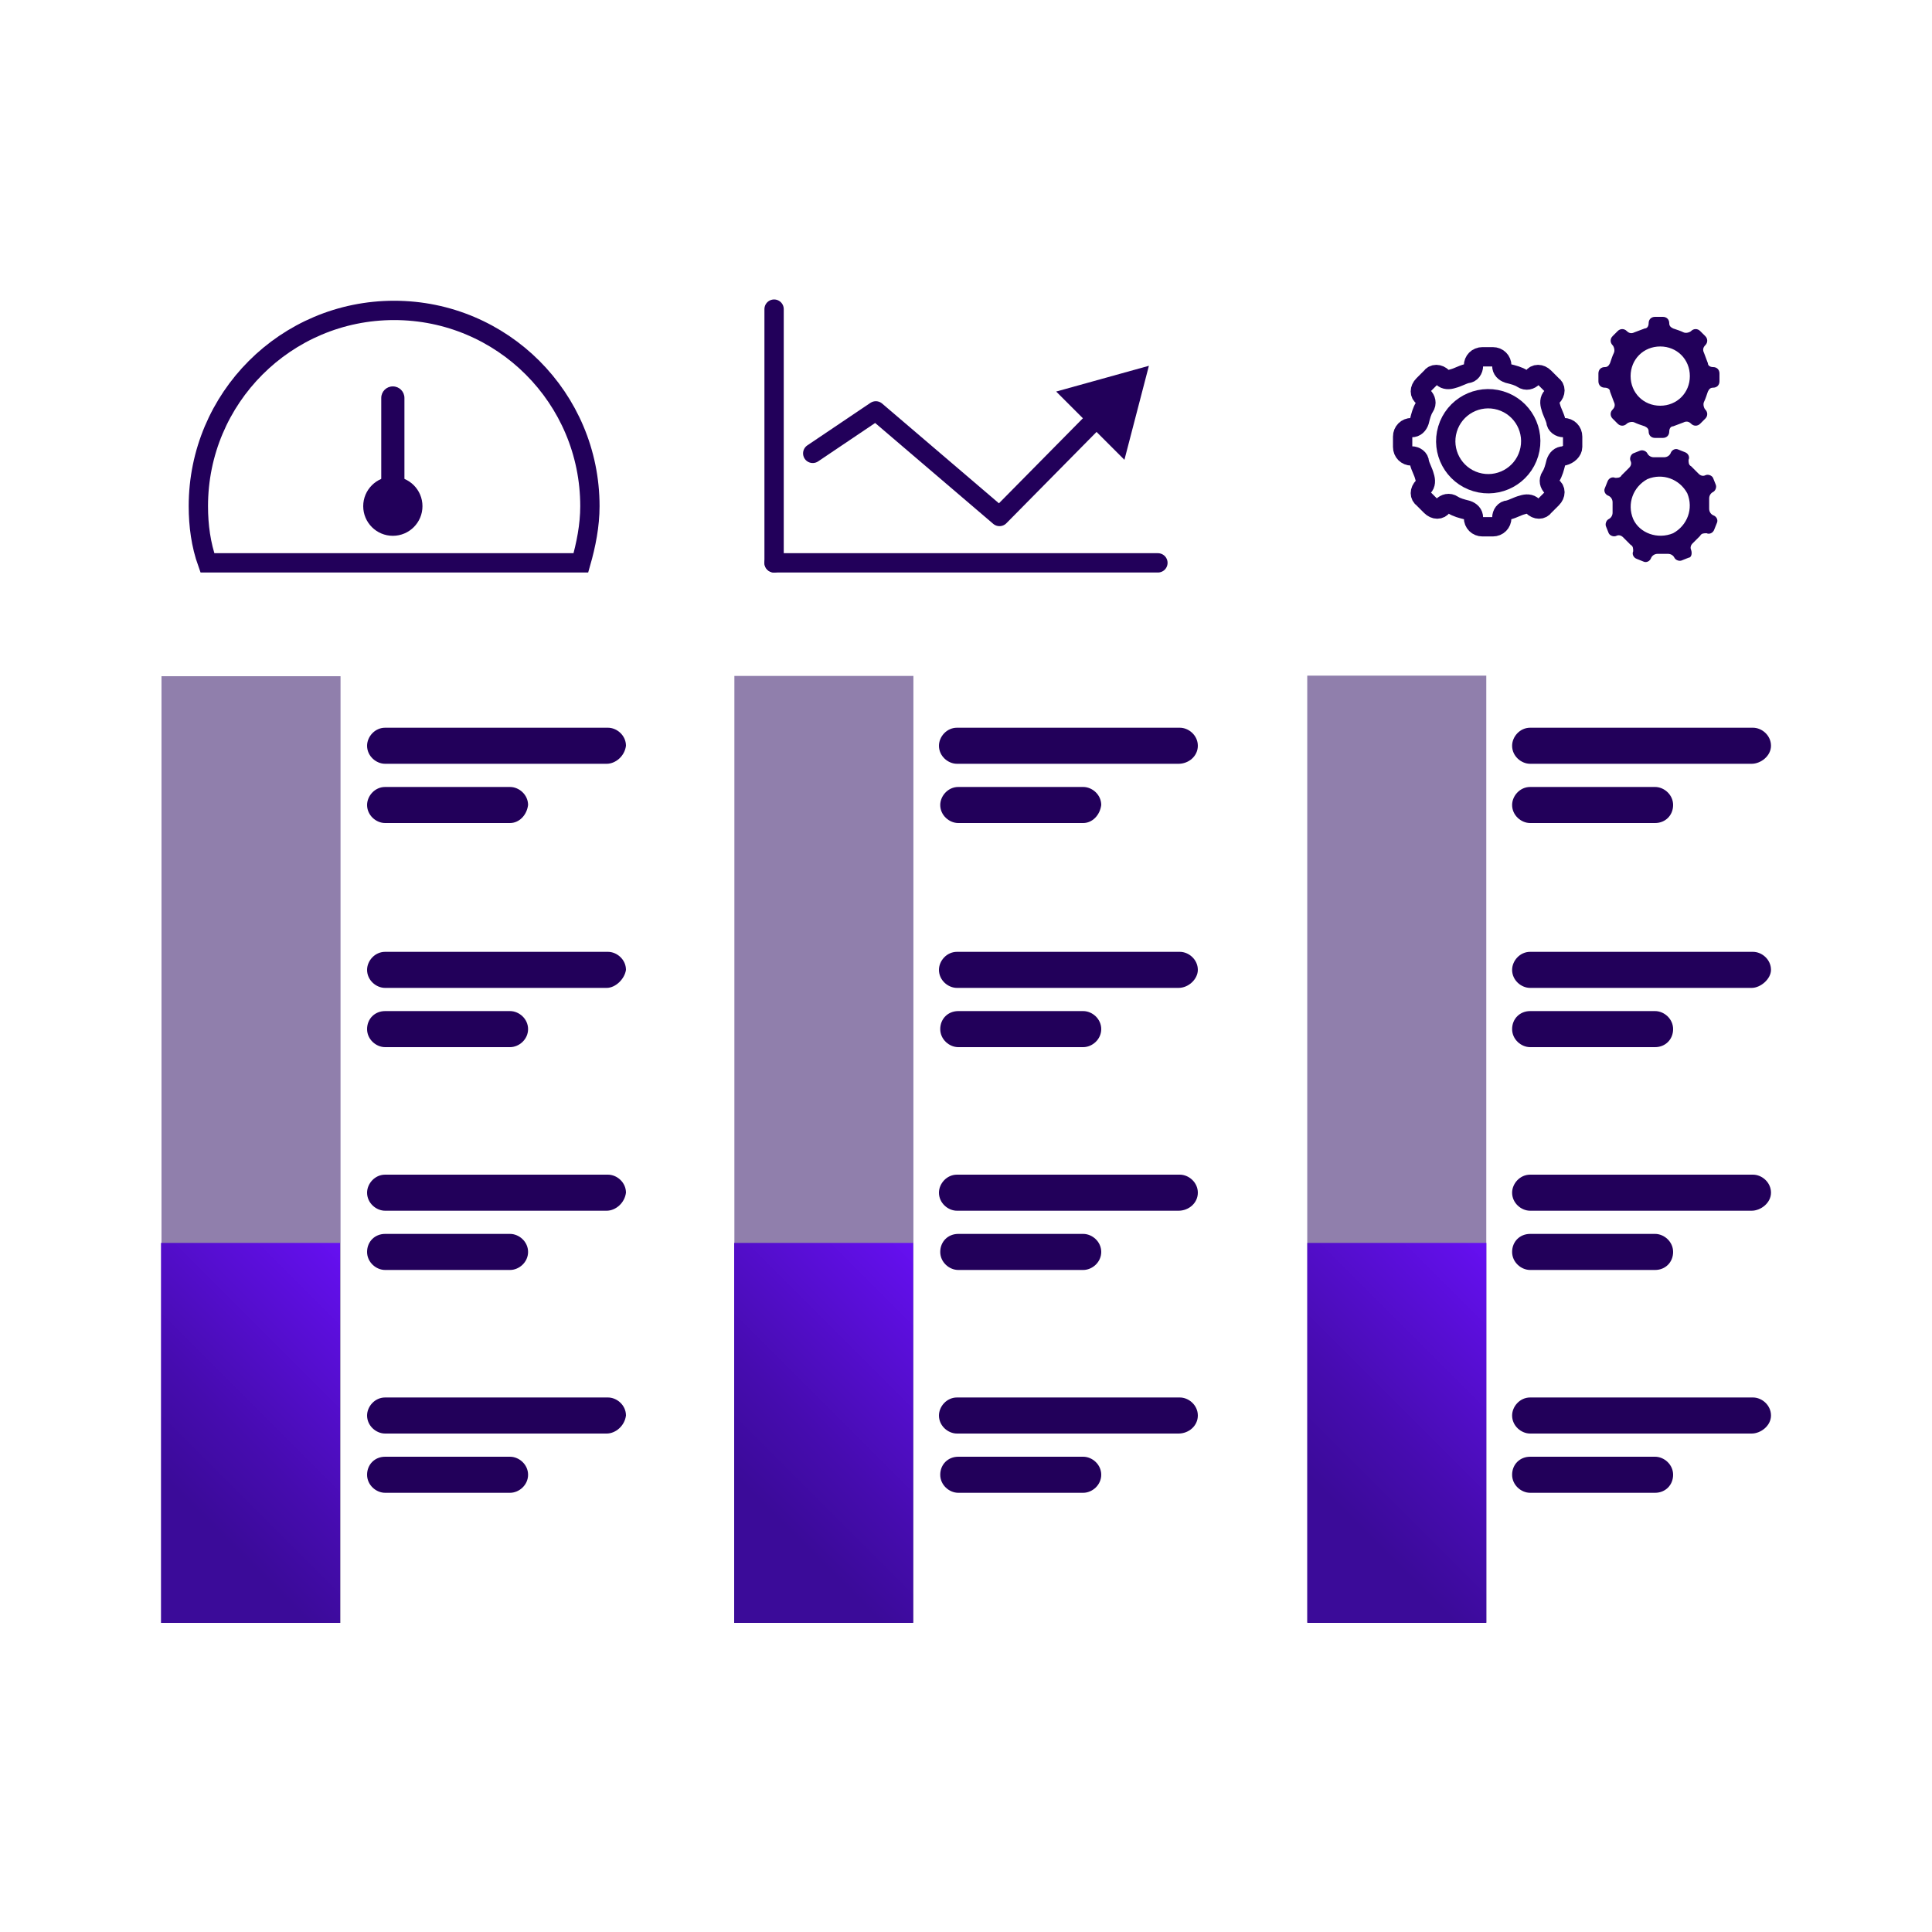
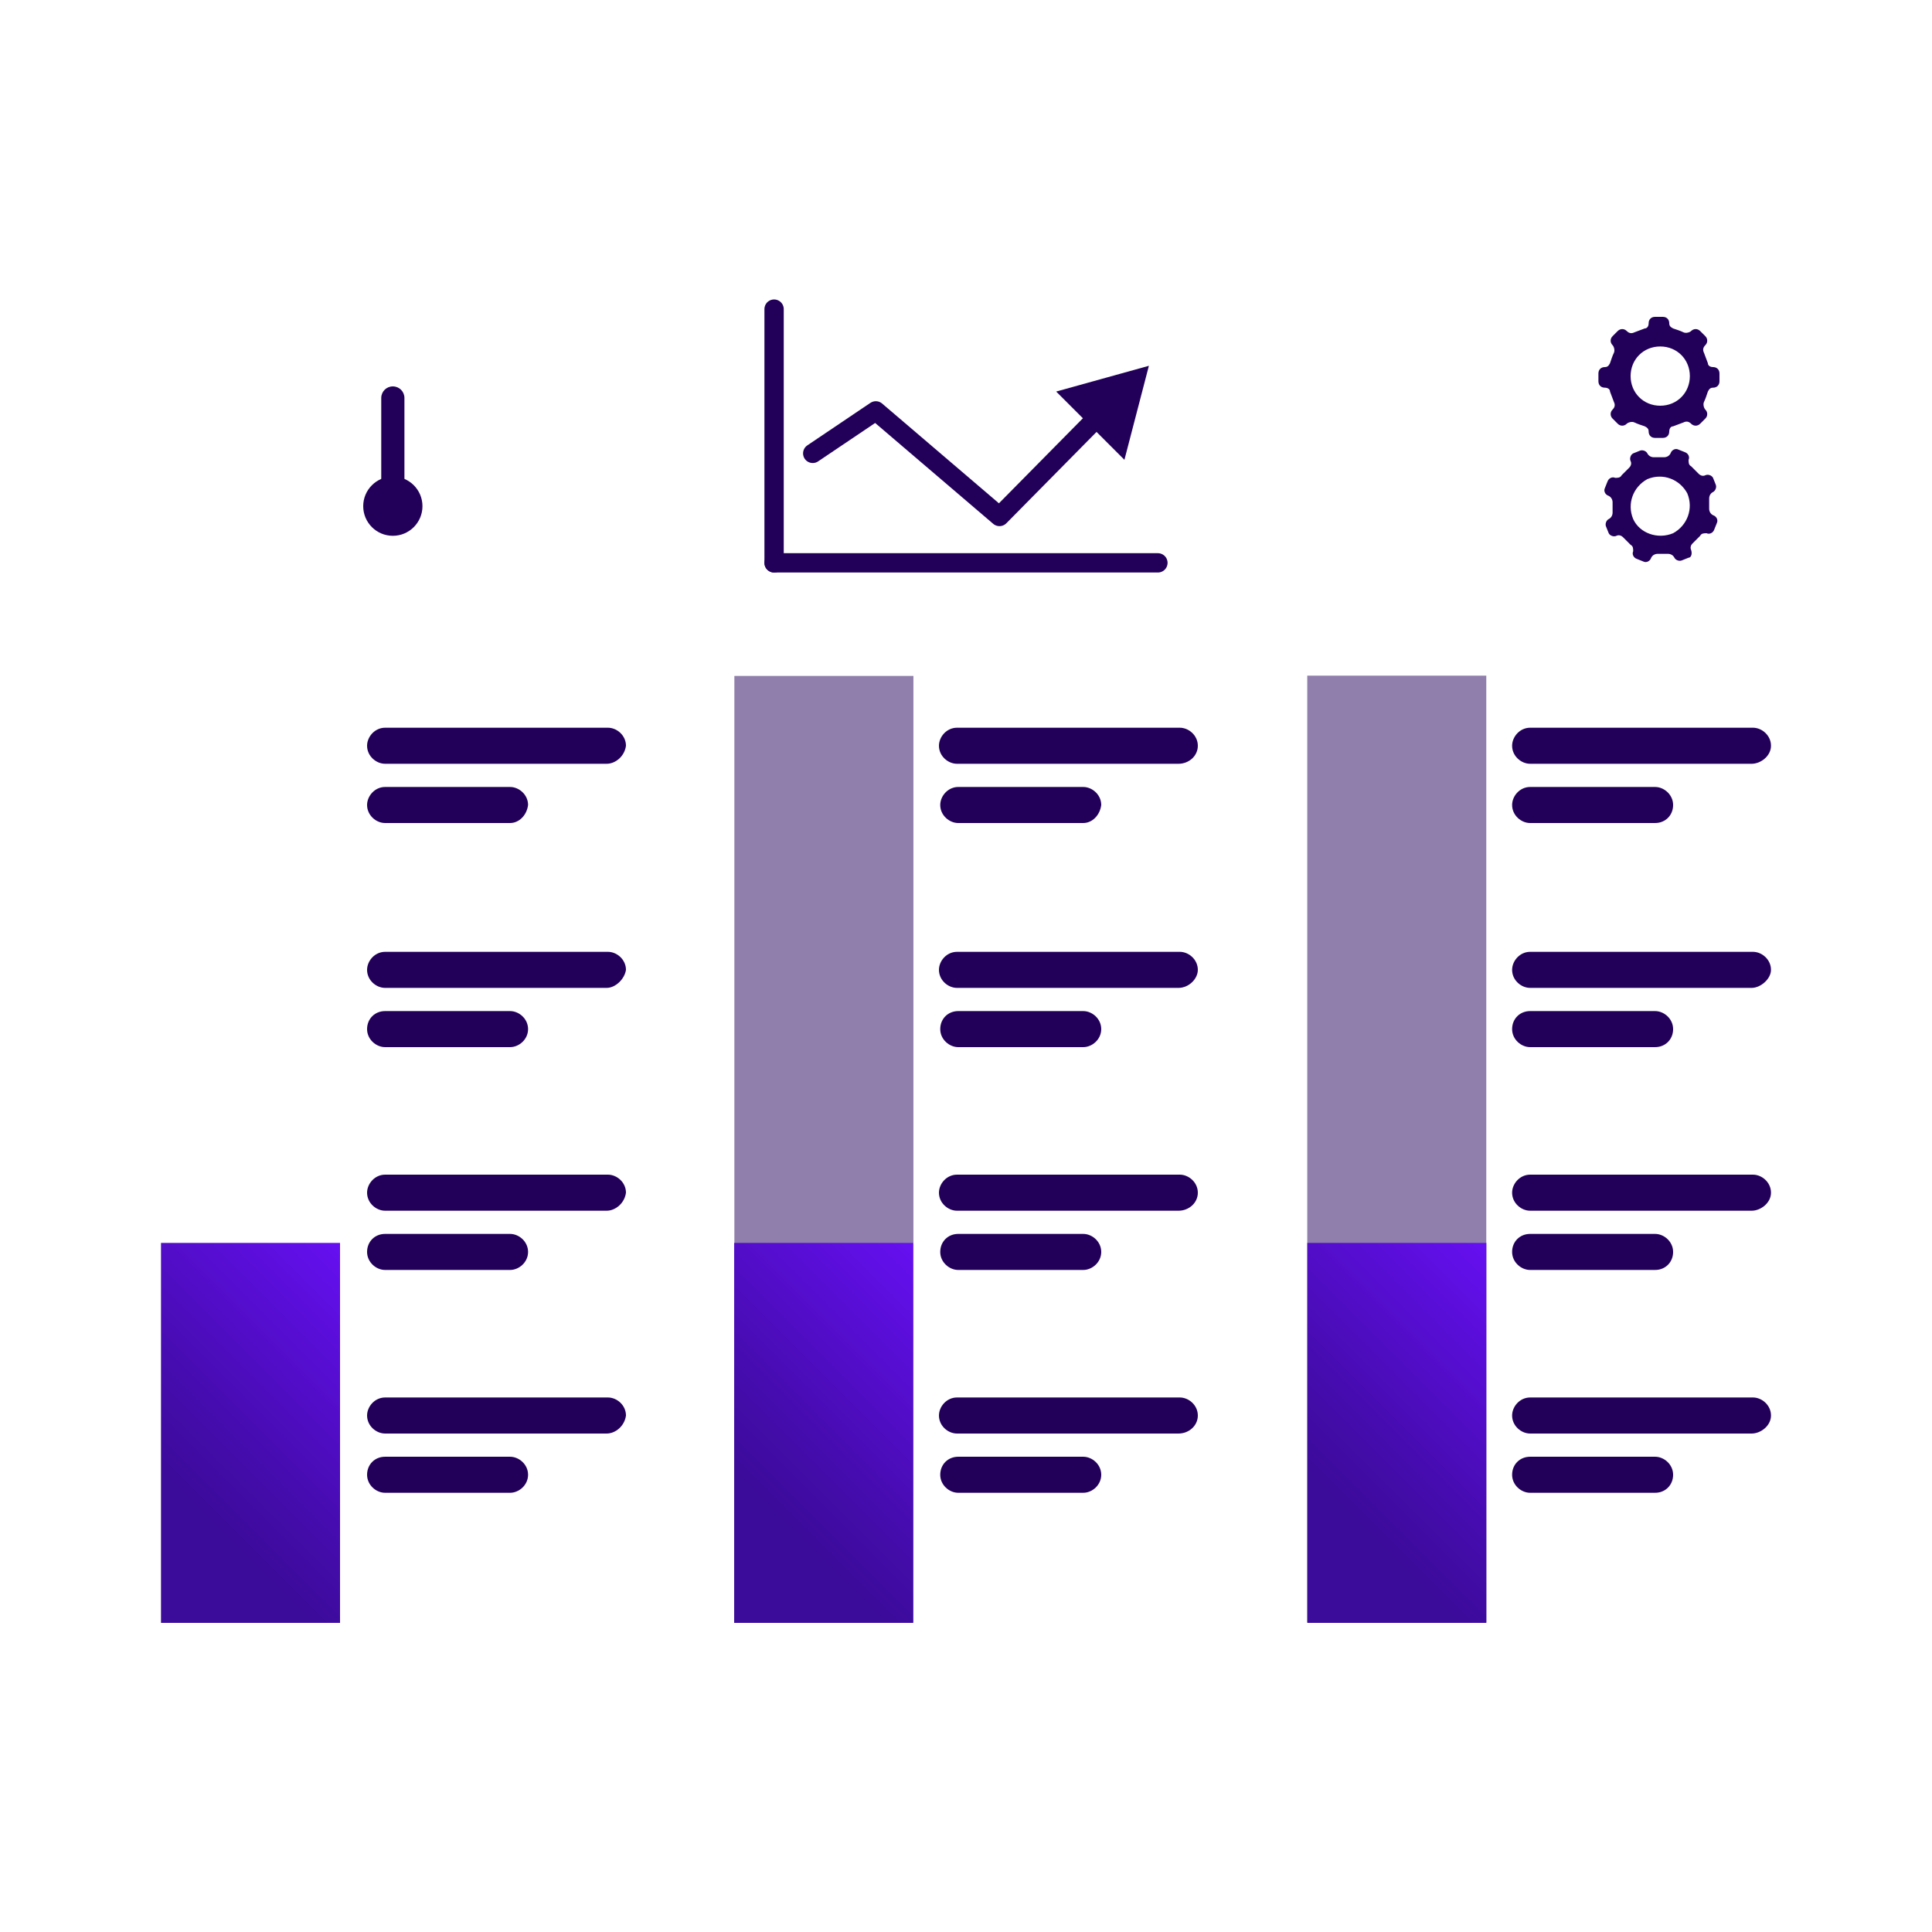
<svg xmlns="http://www.w3.org/2000/svg" id="Layer_1" x="0px" y="0px" viewBox="0 0 150 150" style="enable-background:new 0 0 150 150;" xml:space="preserve">
  <style type="text/css">	.st0{fill:#22005A;}	.st1{fill:url(#SVGID_1_);}	.st2{opacity:0.5;fill:#22005A;}	.st3{fill:url(#SVGID_00000008852634348052284570000010879423102597746366_);}	.st4{fill:url(#SVGID_00000111870528483935735970000003905342531259564443_);}	.st5{fill:url(#SVGID_00000165924952703241012840000012773532821008566177_);}	.st6{fill:url(#SVGID_00000068677086231195770320000015901126871940444604_);}	.st7{fill:url(#SVGID_00000167355906963781885010000002460204837669117360_);}	.st8{fill:url(#SVGID_00000136374587272072852840000016396071303194741180_);}	.st9{fill:url(#SVGID_00000069366357819790851740000012372289890502271617_);}	.st10{fill:url(#SVGID_00000160890269904368069280000013088316647785820082_);}	.st11{fill:url(#SVGID_00000179605600801006168470000016270704021097054368_);}	.st12{fill:url(#SVGID_00000026885653241920885770000003754375299526627509_);}	.st13{fill:url(#SVGID_00000106835730546559468420000002560499160951383437_);}	.st14{fill:url(#SVGID_00000134246226011471391000000004622112752121662853_);}	.st15{fill:url(#SVGID_00000168814043404340097360000004811956615885611672_);}	.st16{fill:url(#SVGID_00000083810253726903627780000003110443693735320739_);}	.st17{fill:url(#SVGID_00000180340683667693774560000004604593064190846136_);}	.st18{fill:url(#SVGID_00000099663022180836348750000010465671744088169111_);}	.st19{fill:url(#SVGID_00000151532289314426053780000013638737838447417512_);}	.st20{fill:none;stroke:#22005A;stroke-width:1.5;stroke-linecap:round;stroke-linejoin:round;}	.st21{fill:none;stroke:#22005A;stroke-width:1.5;stroke-linecap:round;stroke-linejoin:round;stroke-dasharray:11.549,11.549;}	.st22{clip-path:url(#SVGID_00000050659405539826074110000016752033861070035338_);}	.st23{opacity:0.5;fill:#22005A;enable-background:new    ;}	.st24{fill:url(#SVGID_00000078730147818192291090000008590770449659743880_);}	.st25{fill:url(#SVGID_00000179606943739211738890000008678436387491998126_);}	.st26{fill:url(#SVGID_00000057860467965739235860000013855481293416629929_);}	.st27{fill:url(#SVGID_00000067957023647203466900000009609111491153155743_);}	.st28{fill:url(#SVGID_00000026165825917176486770000011138560881029136042_);}	.st29{fill:url(#SVGID_00000126287085535358376080000009731105204731601544_);}	.st30{fill:url(#SVGID_00000140723411283281673690000014248696021105729188_);}	.st31{fill:url(#SVGID_00000112597754147347684980000000814067884955456434_);}	.st32{fill:url(#SVGID_00000181794911953753146520000004275197133271810493_);}	.st33{fill:url(#SVGID_00000139258374932755326340000004847688522017297565_);}	.st34{fill:url(#SVGID_00000121259538041697793450000014228129100917200526_);}	.st35{fill:url(#SVGID_00000005251540571625845790000008104069421445419167_);}	.st36{fill:url(#SVGID_00000048459369341255661810000000592957512968440724_);}	.st37{fill:url(#SVGID_00000085941497962155147690000017869004970702136225_);}	.st38{clip-path:url(#SVGID_00000027601958680715432620000010685719975017703056_);}	.st39{fill:url(#SVGID_00000003820013854562886190000012303044122729820567_);}	.st40{fill:url(#SVGID_00000131332373886910385120000002284652465750263963_);}	.st41{fill:url(#SVGID_00000103965086216504053980000002475094378918975892_);}	.st42{fill:url(#SVGID_00000123413246221626633890000006729930930156568715_);}	.st43{fill:url(#SVGID_00000036951859190006963760000013488534121747386014_);}	.st44{fill:url(#SVGID_00000099647342274933075340000014399876567174821054_);}	.st45{fill:url(#SVGID_00000063600810696217915060000011320707380028561289_);}	.st46{fill:url(#SVGID_00000090998044738954520890000003190663315449599116_);}	.st47{fill:url(#SVGID_00000067207330752567403560000011634211744836176536_);}	.st48{fill:url(#SVGID_00000098899952396892706460000017311582965874218889_);}	.st49{fill:url(#SVGID_00000034084018974281724730000007019290907336763795_);}	.st50{fill:url(#SVGID_00000044159867305464201910000015723927665573928088_);}	.st51{fill:url(#SVGID_00000011717348648820496980000009381831334337628571_);}	.st52{fill:url(#SVGID_00000169533180225533427740000010545075639643805313_);}	.st53{fill:url(#SVGID_00000107575142960820358830000009380372466530290840_);}	.st54{fill:url(#SVGID_00000047032273253344458630000007248108211304541876_);}	.st55{fill:url(#SVGID_00000135650284730297582610000009250237474563495838_);}	.st56{fill:url(#SVGID_00000121977751116863888470000004090456011910633884_);}	.st57{fill:url(#SVGID_00000052099644541878009270000004690217737278323354_);}	.st58{fill:url(#SVGID_00000005234641630510814820000014726978311605781404_);}	.st59{fill:url(#SVGID_00000129195056077243105490000017945009347530546826_);}	.st60{fill:url(#SVGID_00000082342111934366937670000003195426594215904948_);}	.st61{fill:url(#SVGID_00000057113109644285274700000002829525838511132343_);}	.st62{fill:url(#SVGID_00000025445175501043367070000008106273223503965062_);}	.st63{fill:url(#SVGID_00000109003134200613475900000004038129509221222294_);}	.st64{fill:none;stroke:#344154;stroke-width:3;stroke-linecap:round;stroke-linejoin:round;stroke-miterlimit:10;}	.st65{fill:url(#SVGID_00000113345509751925144630000000820660074042370439_);}	.st66{fill:url(#SVGID_00000141423201364516767230000015266426628811016071_);}	.st67{fill:url(#SVGID_00000052812842895401624980000015662472610548692145_);}	.st68{fill:url(#SVGID_00000162329813737825663020000000500749001778986431_);}	.st69{fill:url(#SVGID_00000042705300432242552790000006364434395655171262_);}	.st70{fill:url(#SVGID_00000015343934869687714550000001700947624940271768_);}	.st71{fill:url(#SVGID_00000002368410361412800980000008835509408256321956_);}	.st72{fill:url(#SVGID_00000150103467650367330280000013978202395366658978_);}	.st73{fill:url(#SVGID_00000172399098709453181830000015736662903426717337_);}	.st74{fill:url(#SVGID_00000127749397818907402490000016446827629142784914_);}	.st75{fill:url(#SVGID_00000153702169447982338690000002187416500625067398_);}	.st76{fill:url(#SVGID_00000047758149675771000220000002026291477702197933_);}	.st77{opacity:0.5;}	.st78{fill:url(#SVGID_00000013883869486660859200000012944424596499834001_);}	.st79{fill:url(#SVGID_00000166660605551867004490000010917643476551664805_);}	.st80{fill:url(#SVGID_00000144331489296815152640000012026945169202297749_);}	.st81{fill:url(#SVGID_00000114050125813730198540000015578980587392155018_);}	.st82{fill:url(#SVGID_00000152945062583436356410000005266995931993926063_);}	.st83{fill:url(#SVGID_00000144321457362520088440000002908799375378139783_);}	.st84{fill:url(#SVGID_00000010997241639395892050000011066085525252036541_);}	.st85{fill:url(#SVGID_00000028299674964065204530000006320319081667661485_);}	.st86{fill:url(#SVGID_00000143592072576924016330000002200345114795071635_);}	.st87{fill:url(#SVGID_00000023270784018457035890000001313884928417884321_);}	.st88{fill:url(#SVGID_00000180363874853024538660000011670626605191406262_);}	.st89{fill:url(#SVGID_00000140727108267977961690000015548480476972574849_);}	.st90{fill:url(#SVGID_00000150799150442663267050000007370836901690534332_);}	.st91{fill:url(#SVGID_00000124121936075069478960000013606200982650943877_);}	.st92{fill:url(#SVGID_00000039096390769832993850000008705048835652830378_);}	.st93{fill:url(#SVGID_00000057831747244580823990000008380437325861046461_);}	.st94{fill:url(#SVGID_00000139984448572323803400000018424353588096846471_);}	.st95{fill:url(#SVGID_00000016077415448823187130000003443374493312278953_);}	.st96{fill:none;stroke:#22005A;stroke-width:1.5;stroke-miterlimit:10;}	.st97{fill:url(#SVGID_00000101812710765842773680000014578122193059920784_);}	.st98{fill:none;stroke:#22005A;stroke-width:1.5;stroke-linecap:round;stroke-linejoin:round;stroke-miterlimit:10;}	.st99{fill:url(#SVGID_00000158721791373861045350000008965768004716606865_);}	.st100{fill:url(#SVGID_00000004535670032499450430000015897839021013142706_);}	.st101{fill:url(#SVGID_00000129915199086121908700000002859736270758204302_);}	.st102{fill:url(#SVGID_00000031187473881650491070000011085466451855580044_);}	.st103{fill:url(#SVGID_00000004540211307633031680000009205962605863349942_);}	.st104{fill:url(#SVGID_00000065056498387402783040000018043167269553518777_);}</style>
  <g>
    <g>
      <g>
-         <path class="st96" d="M45.1,43.7c0.4-1.4,0.7-2.9,0.7-4.4c0-8.4-6.8-15.2-15.2-15.2c-8.4,0-15.2,6.8-15.2,15.2    c0,1.5,0.2,3,0.7,4.4H45.1z" />
        <circle class="st0" cx="30.5" cy="39.3" r="2.3" />
        <path class="st0" d="M30.5,39.3L30.5,39.3c-0.5,0-0.9-0.4-0.9-0.9v-7.5c0-0.5,0.4-0.9,0.9-0.9l0,0c0.5,0,0.9,0.4,0.9,0.9v7.5    C31.4,38.9,31,39.3,30.5,39.3z" />
      </g>
      <g>
        <g>
-           <rect x="-17.3" y="82.3" transform="matrix(6.123234e-17 -1 1 6.123234e-17 -69.761 108.701)" class="st2" width="73.5" height="13.9" />
          <linearGradient id="SVGID_1_" gradientUnits="userSpaceOnUse" x1="79.054" y1="-45.787" x2="100.729" y2="-24.112" gradientTransform="matrix(6.123234e-17 -1 1 6.123234e-17 54.419 201.142)">
            <stop offset="0.263" style="stop-color:#3B0B99" />
            <stop offset="0.479" style="stop-color:#460CAF" />
            <stop offset="0.928" style="stop-color:#610FE8" />
            <stop offset="1" style="stop-color:#6610F2" />
          </linearGradient>
          <polygon class="st1" points="26.4,96.5 26.4,126 12.5,126 12.5,96.5     " />
        </g>
        <g>
          <path class="st0" d="M47.1,59.3H29.9c-0.7,0-1.4-0.6-1.4-1.4c0-0.7,0.6-1.4,1.4-1.4h17.3c0.7,0,1.4,0.6,1.4,1.4     C48.5,58.7,47.8,59.3,47.1,59.3z" />
-           <path class="st0" d="M39.6,63.9h-9.7c-0.7,0-1.4-0.6-1.4-1.4c0-0.7,0.6-1.4,1.4-1.4h9.7c0.7,0,1.4,0.6,1.4,1.4     C40.9,63.3,40.3,63.9,39.6,63.9z" />
+           <path class="st0" d="M39.6,63.9h-9.7c-0.7,0-1.4-0.6-1.4-1.4c0-0.7,0.6-1.4,1.4-1.4h9.7c0.7,0,1.4,0.6,1.4,1.4     C40.9,63.3,40.3,63.9,39.6,63.9" />
        </g>
        <g>
          <path class="st0" d="M47.1,76.7H29.9c-0.7,0-1.4-0.6-1.4-1.4c0-0.7,0.6-1.4,1.4-1.4h17.3c0.7,0,1.4,0.6,1.4,1.4     C48.5,76,47.8,76.7,47.1,76.7z" />
          <path class="st0" d="M39.6,81.3h-9.7c-0.7,0-1.4-0.6-1.4-1.4s0.6-1.4,1.4-1.4h9.7c0.7,0,1.4,0.6,1.4,1.4S40.3,81.3,39.6,81.3z" />
        </g>
        <g>
          <path class="st0" d="M47.1,94H29.9c-0.7,0-1.4-0.6-1.4-1.4c0-0.7,0.6-1.4,1.4-1.4h17.3c0.7,0,1.4,0.6,1.4,1.4     C48.5,93.4,47.8,94,47.1,94z" />
          <path class="st0" d="M39.6,98.6h-9.7c-0.7,0-1.4-0.6-1.4-1.4s0.6-1.4,1.4-1.4h9.7c0.7,0,1.4,0.6,1.4,1.4S40.3,98.6,39.6,98.6z" />
        </g>
        <g>
          <path class="st0" d="M47.1,111.3H29.9c-0.7,0-1.4-0.6-1.4-1.4c0-0.7,0.6-1.4,1.4-1.4h17.3c0.7,0,1.4,0.6,1.4,1.4     C48.5,110.7,47.8,111.3,47.1,111.3z" />
          <path class="st0" d="M39.6,115.9h-9.7c-0.7,0-1.4-0.6-1.4-1.4s0.6-1.4,1.4-1.4h9.7c0.7,0,1.4,0.6,1.4,1.4S40.3,115.9,39.6,115.9     z" />
        </g>
      </g>
    </g>
    <g>
      <g>
        <line class="st98" x1="89.9" y1="43.7" x2="60.1" y2="43.7" />
        <g>
          <line class="st98" x1="60.1" y1="24" x2="60.1" y2="43.7" />
          <g>
            <g>
              <polyline class="st20" points="63.1,35.2 68,31.9 77.6,40.1 85.4,32.2       " />
              <g>
                <polygon class="st0" points="87.3,35.7 89.2,28.4 82,30.4        " />
              </g>
            </g>
          </g>
        </g>
      </g>
      <g>
        <g>
          <rect x="27.2" y="82.3" transform="matrix(6.123234e-17 -1 1 6.123234e-17 -25.283 153.179)" class="st2" width="73.5" height="13.9" />
          <linearGradient id="SVGID_00000080165502842574238690000011466392461353169840_" gradientUnits="userSpaceOnUse" x1="79.054" y1="-1.308" x2="100.729" y2="20.366" gradientTransform="matrix(6.123234e-17 -1 1 6.123234e-17 54.419 201.142)">
            <stop offset="0.263" style="stop-color:#3B0B99" />
            <stop offset="0.479" style="stop-color:#460CAF" />
            <stop offset="0.928" style="stop-color:#610FE8" />
            <stop offset="1" style="stop-color:#6610F2" />
          </linearGradient>
          <polygon style="fill:url(#SVGID_00000080165502842574238690000011466392461353169840_);" points="70.9,96.5 70.9,126 57,126      57,96.5     " />
        </g>
        <g>
          <path class="st0" d="M91.5,59.3H74.3c-0.7,0-1.4-0.6-1.4-1.4c0-0.7,0.6-1.4,1.4-1.4h17.3c0.7,0,1.4,0.6,1.4,1.4     C93,58.7,92.3,59.3,91.5,59.3z" />
          <path class="st0" d="M84.1,63.9h-9.7c-0.7,0-1.4-0.6-1.4-1.4c0-0.7,0.6-1.4,1.4-1.4h9.7c0.7,0,1.4,0.6,1.4,1.4     C85.4,63.3,84.8,63.9,84.1,63.9z" />
        </g>
        <g>
          <path class="st0" d="M91.5,76.7H74.3c-0.7,0-1.4-0.6-1.4-1.4c0-0.7,0.6-1.4,1.4-1.4h17.3c0.7,0,1.4,0.6,1.4,1.4     C93,76,92.3,76.7,91.5,76.7z" />
          <path class="st0" d="M84.1,81.3h-9.7c-0.7,0-1.4-0.6-1.4-1.4s0.6-1.4,1.4-1.4h9.7c0.7,0,1.4,0.6,1.4,1.4S84.8,81.3,84.1,81.3z" />
        </g>
        <g>
          <path class="st0" d="M91.5,94H74.3c-0.7,0-1.4-0.6-1.4-1.4c0-0.7,0.6-1.4,1.4-1.4h17.3c0.7,0,1.4,0.6,1.4,1.4     C93,93.4,92.3,94,91.5,94z" />
          <path class="st0" d="M84.1,98.6h-9.7c-0.7,0-1.4-0.6-1.4-1.4s0.6-1.4,1.4-1.4h9.7c0.7,0,1.4,0.6,1.4,1.4S84.8,98.6,84.1,98.6z" />
        </g>
        <g>
          <path class="st0" d="M91.5,111.3H74.3c-0.7,0-1.4-0.6-1.4-1.4c0-0.7,0.6-1.4,1.4-1.4h17.3c0.7,0,1.4,0.6,1.4,1.4     C93,110.7,92.3,111.3,91.5,111.3z" />
          <path class="st0" d="M84.1,115.9h-9.7c-0.7,0-1.4-0.6-1.4-1.4s0.6-1.4,1.4-1.4h9.7c0.7,0,1.4,0.6,1.4,1.4S84.8,115.9,84.1,115.9     z" />
        </g>
      </g>
    </g>
    <g>
      <g>
        <g>
-           <path class="st98" d="M122.1,34.7v-0.8c0-0.4-0.3-0.7-0.7-0.7l0,0c-0.3,0-0.6-0.2-0.6-0.5c-0.1-0.4-0.3-0.7-0.4-1.1     c-0.1-0.3-0.1-0.6,0.1-0.8l0,0c0.3-0.3,0.3-0.7,0-0.9l-0.6-0.6c-0.3-0.3-0.7-0.3-0.9,0l0,0c-0.2,0.2-0.5,0.3-0.8,0.1     c-0.3-0.2-0.7-0.3-1.1-0.4c-0.3-0.1-0.5-0.3-0.5-0.6l0,0c0-0.4-0.3-0.7-0.7-0.7h-0.8c-0.4,0-0.7,0.3-0.7,0.7l0,0     c0,0.3-0.2,0.6-0.5,0.6c-0.4,0.1-0.7,0.3-1.1,0.4c-0.3,0.1-0.6,0.1-0.8-0.1l0,0c-0.3-0.3-0.7-0.3-0.9,0l-0.6,0.6     c-0.3,0.3-0.3,0.7,0,0.9l0,0c0.2,0.2,0.3,0.5,0.1,0.8c-0.2,0.3-0.3,0.7-0.4,1.1c-0.1,0.3-0.3,0.5-0.6,0.5l0,0     c-0.4,0-0.7,0.3-0.7,0.7v0.8c0,0.4,0.3,0.7,0.7,0.7l0,0c0.3,0,0.6,0.2,0.6,0.5c0.1,0.4,0.3,0.7,0.4,1.1c0.1,0.3,0.1,0.6-0.1,0.8     l0,0c-0.3,0.3-0.3,0.7,0,0.9l0.6,0.6c0.3,0.3,0.7,0.3,0.9,0l0,0c0.2-0.2,0.5-0.3,0.8-0.1c0.3,0.2,0.7,0.3,1.1,0.4     c0.3,0.1,0.5,0.3,0.5,0.6l0,0c0,0.4,0.3,0.7,0.7,0.7h0.8c0.4,0,0.7-0.3,0.7-0.7v0c0-0.3,0.2-0.6,0.5-0.6     c0.4-0.1,0.7-0.3,1.1-0.4c0.3-0.1,0.6-0.1,0.8,0.1l0,0c0.3,0.3,0.7,0.3,0.9,0l0.6-0.6c0.3-0.3,0.3-0.7,0-0.9l0,0     c-0.2-0.2-0.3-0.5-0.1-0.8c0.2-0.3,0.3-0.7,0.4-1.1c0.1-0.3,0.3-0.5,0.6-0.5l0,0C121.8,35.3,122.1,35,122.1,34.7z" />
          <g>
-             <ellipse transform="matrix(0.286 -0.958 0.958 0.286 49.721 135.22)" class="st98" cx="115.6" cy="34.2" rx="3.3" ry="3.3" />
-           </g>
+             </g>
        </g>
        <path class="st0" d="M133,28.5c-0.2,0-0.4-0.1-0.4-0.3c-0.1-0.3-0.2-0.5-0.3-0.8c-0.1-0.2-0.1-0.4,0.1-0.6l0,0    c0.2-0.2,0.2-0.5,0-0.7l-0.4-0.4c-0.2-0.2-0.5-0.2-0.7,0l0,0c-0.1,0.1-0.4,0.2-0.6,0.1c-0.2-0.1-0.5-0.2-0.8-0.3    c-0.2-0.1-0.3-0.2-0.3-0.4c0-0.3-0.2-0.5-0.5-0.5h-0.6c-0.3,0-0.5,0.2-0.5,0.5c0,0.2-0.1,0.4-0.3,0.4c-0.3,0.1-0.5,0.2-0.8,0.3    c-0.2,0.1-0.4,0.1-0.6-0.1l0,0c-0.2-0.2-0.5-0.2-0.7,0l-0.4,0.4c-0.2,0.2-0.2,0.5,0,0.7l0,0c0.1,0.1,0.2,0.4,0.1,0.6    c-0.1,0.2-0.2,0.5-0.3,0.8c-0.1,0.2-0.2,0.3-0.4,0.3c-0.3,0-0.5,0.2-0.5,0.5v0.6c0,0.3,0.2,0.5,0.5,0.5c0.2,0,0.4,0.1,0.4,0.3    c0.1,0.3,0.2,0.5,0.3,0.8c0.1,0.2,0.1,0.4-0.1,0.6l0,0c-0.2,0.2-0.2,0.5,0,0.7l0.4,0.4c0.2,0.2,0.5,0.2,0.7,0l0,0    c0.1-0.1,0.4-0.2,0.6-0.1c0.2,0.1,0.5,0.2,0.8,0.3c0.2,0.1,0.3,0.2,0.3,0.4c0,0.3,0.2,0.5,0.5,0.5h0.6c0.3,0,0.5-0.2,0.5-0.5    c0-0.2,0.1-0.4,0.3-0.4c0.3-0.1,0.5-0.2,0.8-0.3c0.2-0.1,0.4-0.1,0.6,0.1l0,0c0.2,0.2,0.5,0.2,0.7,0l0.4-0.4    c0.2-0.2,0.2-0.5,0-0.7l0,0c-0.1-0.1-0.2-0.4-0.1-0.6c0.1-0.2,0.2-0.5,0.3-0.8c0.1-0.2,0.2-0.3,0.4-0.3c0.3,0,0.5-0.2,0.5-0.5    v-0.6C133.5,28.7,133.3,28.5,133,28.5z M128.9,31.5c-1.3,0-2.3-1-2.3-2.3c0-1.3,1-2.3,2.3-2.3c1.3,0,2.3,1,2.3,2.3    C131.2,30.5,130.2,31.5,128.9,31.5z" />
        <path class="st0" d="M131.3,42.7c-0.1-0.2,0-0.4,0.1-0.5c0.2-0.2,0.4-0.4,0.6-0.6c0.1-0.2,0.3-0.2,0.5-0.2l0,0    c0.2,0.1,0.5,0,0.6-0.3l0.2-0.5c0.1-0.2,0-0.5-0.3-0.6l0,0c-0.2-0.1-0.3-0.3-0.3-0.5c0-0.3,0-0.5,0-0.8c0-0.2,0.1-0.4,0.3-0.5    c0.2-0.1,0.3-0.4,0.2-0.6l-0.2-0.5c-0.1-0.2-0.4-0.3-0.6-0.2c-0.2,0.1-0.4,0-0.5-0.1c-0.2-0.2-0.4-0.4-0.6-0.6    c-0.2-0.1-0.2-0.3-0.2-0.5l0,0c0.1-0.2,0-0.5-0.3-0.6l-0.5-0.2c-0.2-0.1-0.5,0-0.6,0.3l0,0c-0.1,0.2-0.3,0.3-0.5,0.3    c-0.3,0-0.5,0-0.8,0c-0.2,0-0.4-0.1-0.5-0.3c-0.1-0.2-0.4-0.3-0.6-0.2l-0.5,0.2c-0.2,0.1-0.3,0.4-0.2,0.6c0.1,0.2,0,0.4-0.1,0.5    c-0.2,0.2-0.4,0.4-0.6,0.6c-0.1,0.2-0.3,0.2-0.5,0.2l0,0c-0.2-0.1-0.5,0-0.6,0.3l-0.2,0.5c-0.1,0.2,0,0.5,0.3,0.6l0,0    c0.2,0.1,0.3,0.3,0.3,0.5c0,0.3,0,0.5,0,0.8c0,0.2-0.1,0.4-0.3,0.5c-0.2,0.1-0.3,0.4-0.2,0.6l0.2,0.5c0.1,0.2,0.4,0.3,0.6,0.2    c0.2-0.1,0.4,0,0.5,0.1c0.2,0.2,0.4,0.4,0.6,0.6c0.2,0.1,0.2,0.3,0.2,0.5l0,0c-0.1,0.2,0,0.5,0.3,0.6l0.5,0.2    c0.2,0.1,0.5,0,0.6-0.3l0,0c0.1-0.2,0.3-0.3,0.5-0.3c0.3,0,0.5,0,0.8,0c0.2,0,0.4,0.1,0.5,0.3c0.1,0.2,0.4,0.3,0.6,0.2l0.5-0.2    C131.3,43.3,131.4,43,131.3,42.7z M126.8,40.3c-0.5-1.2,0-2.5,1.1-3.1c1.2-0.5,2.5,0,3.1,1.1c0.5,1.2,0,2.5-1.1,3.1    C128.7,41.9,127.3,41.4,126.8,40.3z" />
      </g>
      <g>
        <g>
          <rect x="71.7" y="82.3" transform="matrix(6.123234e-17 -1 1 6.123234e-17 19.195 197.657)" class="st2" width="73.5" height="13.9" />
          <linearGradient id="SVGID_00000182518632159119509440000011813754154566035089_" gradientUnits="userSpaceOnUse" x1="79.054" y1="43.17" x2="100.729" y2="64.844" gradientTransform="matrix(6.123234e-17 -1 1 6.123234e-17 54.419 201.142)">
            <stop offset="0.263" style="stop-color:#3B0B99" />
            <stop offset="0.479" style="stop-color:#460CAF" />
            <stop offset="0.928" style="stop-color:#610FE8" />
            <stop offset="1" style="stop-color:#6610F2" />
          </linearGradient>
          <polygon style="fill:url(#SVGID_00000182518632159119509440000011813754154566035089_);" points="115.4,96.5 115.4,126      101.5,126 101.5,96.5     " />
        </g>
        <g>
          <path class="st0" d="M136,59.3h-17.2c-0.7,0-1.4-0.6-1.4-1.4c0-0.7,0.6-1.4,1.4-1.4h17.3c0.7,0,1.4,0.6,1.4,1.4     C137.5,58.7,136.7,59.3,136,59.3z" />
          <path class="st0" d="M128.5,63.9h-9.7c-0.7,0-1.4-0.6-1.4-1.4c0-0.7,0.6-1.4,1.4-1.4h9.7c0.7,0,1.4,0.6,1.4,1.4     C129.9,63.3,129.3,63.9,128.5,63.9z" />
        </g>
        <g>
          <path class="st0" d="M136,76.7h-17.2c-0.7,0-1.4-0.6-1.4-1.4c0-0.7,0.6-1.4,1.4-1.4h17.3c0.7,0,1.4,0.6,1.4,1.4     C137.5,76,136.7,76.7,136,76.7z" />
          <path class="st0" d="M128.5,81.3h-9.7c-0.7,0-1.4-0.6-1.4-1.4s0.6-1.4,1.4-1.4h9.7c0.7,0,1.4,0.6,1.4,1.4S129.3,81.3,128.5,81.3     z" />
        </g>
        <g>
          <path class="st0" d="M136,94h-17.2c-0.7,0-1.4-0.6-1.4-1.4c0-0.7,0.6-1.4,1.4-1.4h17.3c0.7,0,1.4,0.6,1.4,1.4     C137.5,93.4,136.7,94,136,94z" />
          <path class="st0" d="M128.5,98.6h-9.7c-0.7,0-1.4-0.6-1.4-1.4s0.6-1.4,1.4-1.4h9.7c0.7,0,1.4,0.6,1.4,1.4S129.3,98.6,128.5,98.6     z" />
        </g>
        <g>
          <path class="st0" d="M136,111.3h-17.2c-0.7,0-1.4-0.6-1.4-1.4c0-0.7,0.6-1.4,1.4-1.4h17.3c0.7,0,1.4,0.6,1.4,1.4     C137.5,110.7,136.7,111.3,136,111.3z" />
          <path class="st0" d="M128.5,115.9h-9.7c-0.7,0-1.4-0.6-1.4-1.4s0.6-1.4,1.4-1.4h9.7c0.7,0,1.4,0.6,1.4,1.4     S129.3,115.9,128.5,115.9z" />
        </g>
      </g>
    </g>
  </g>
</svg>